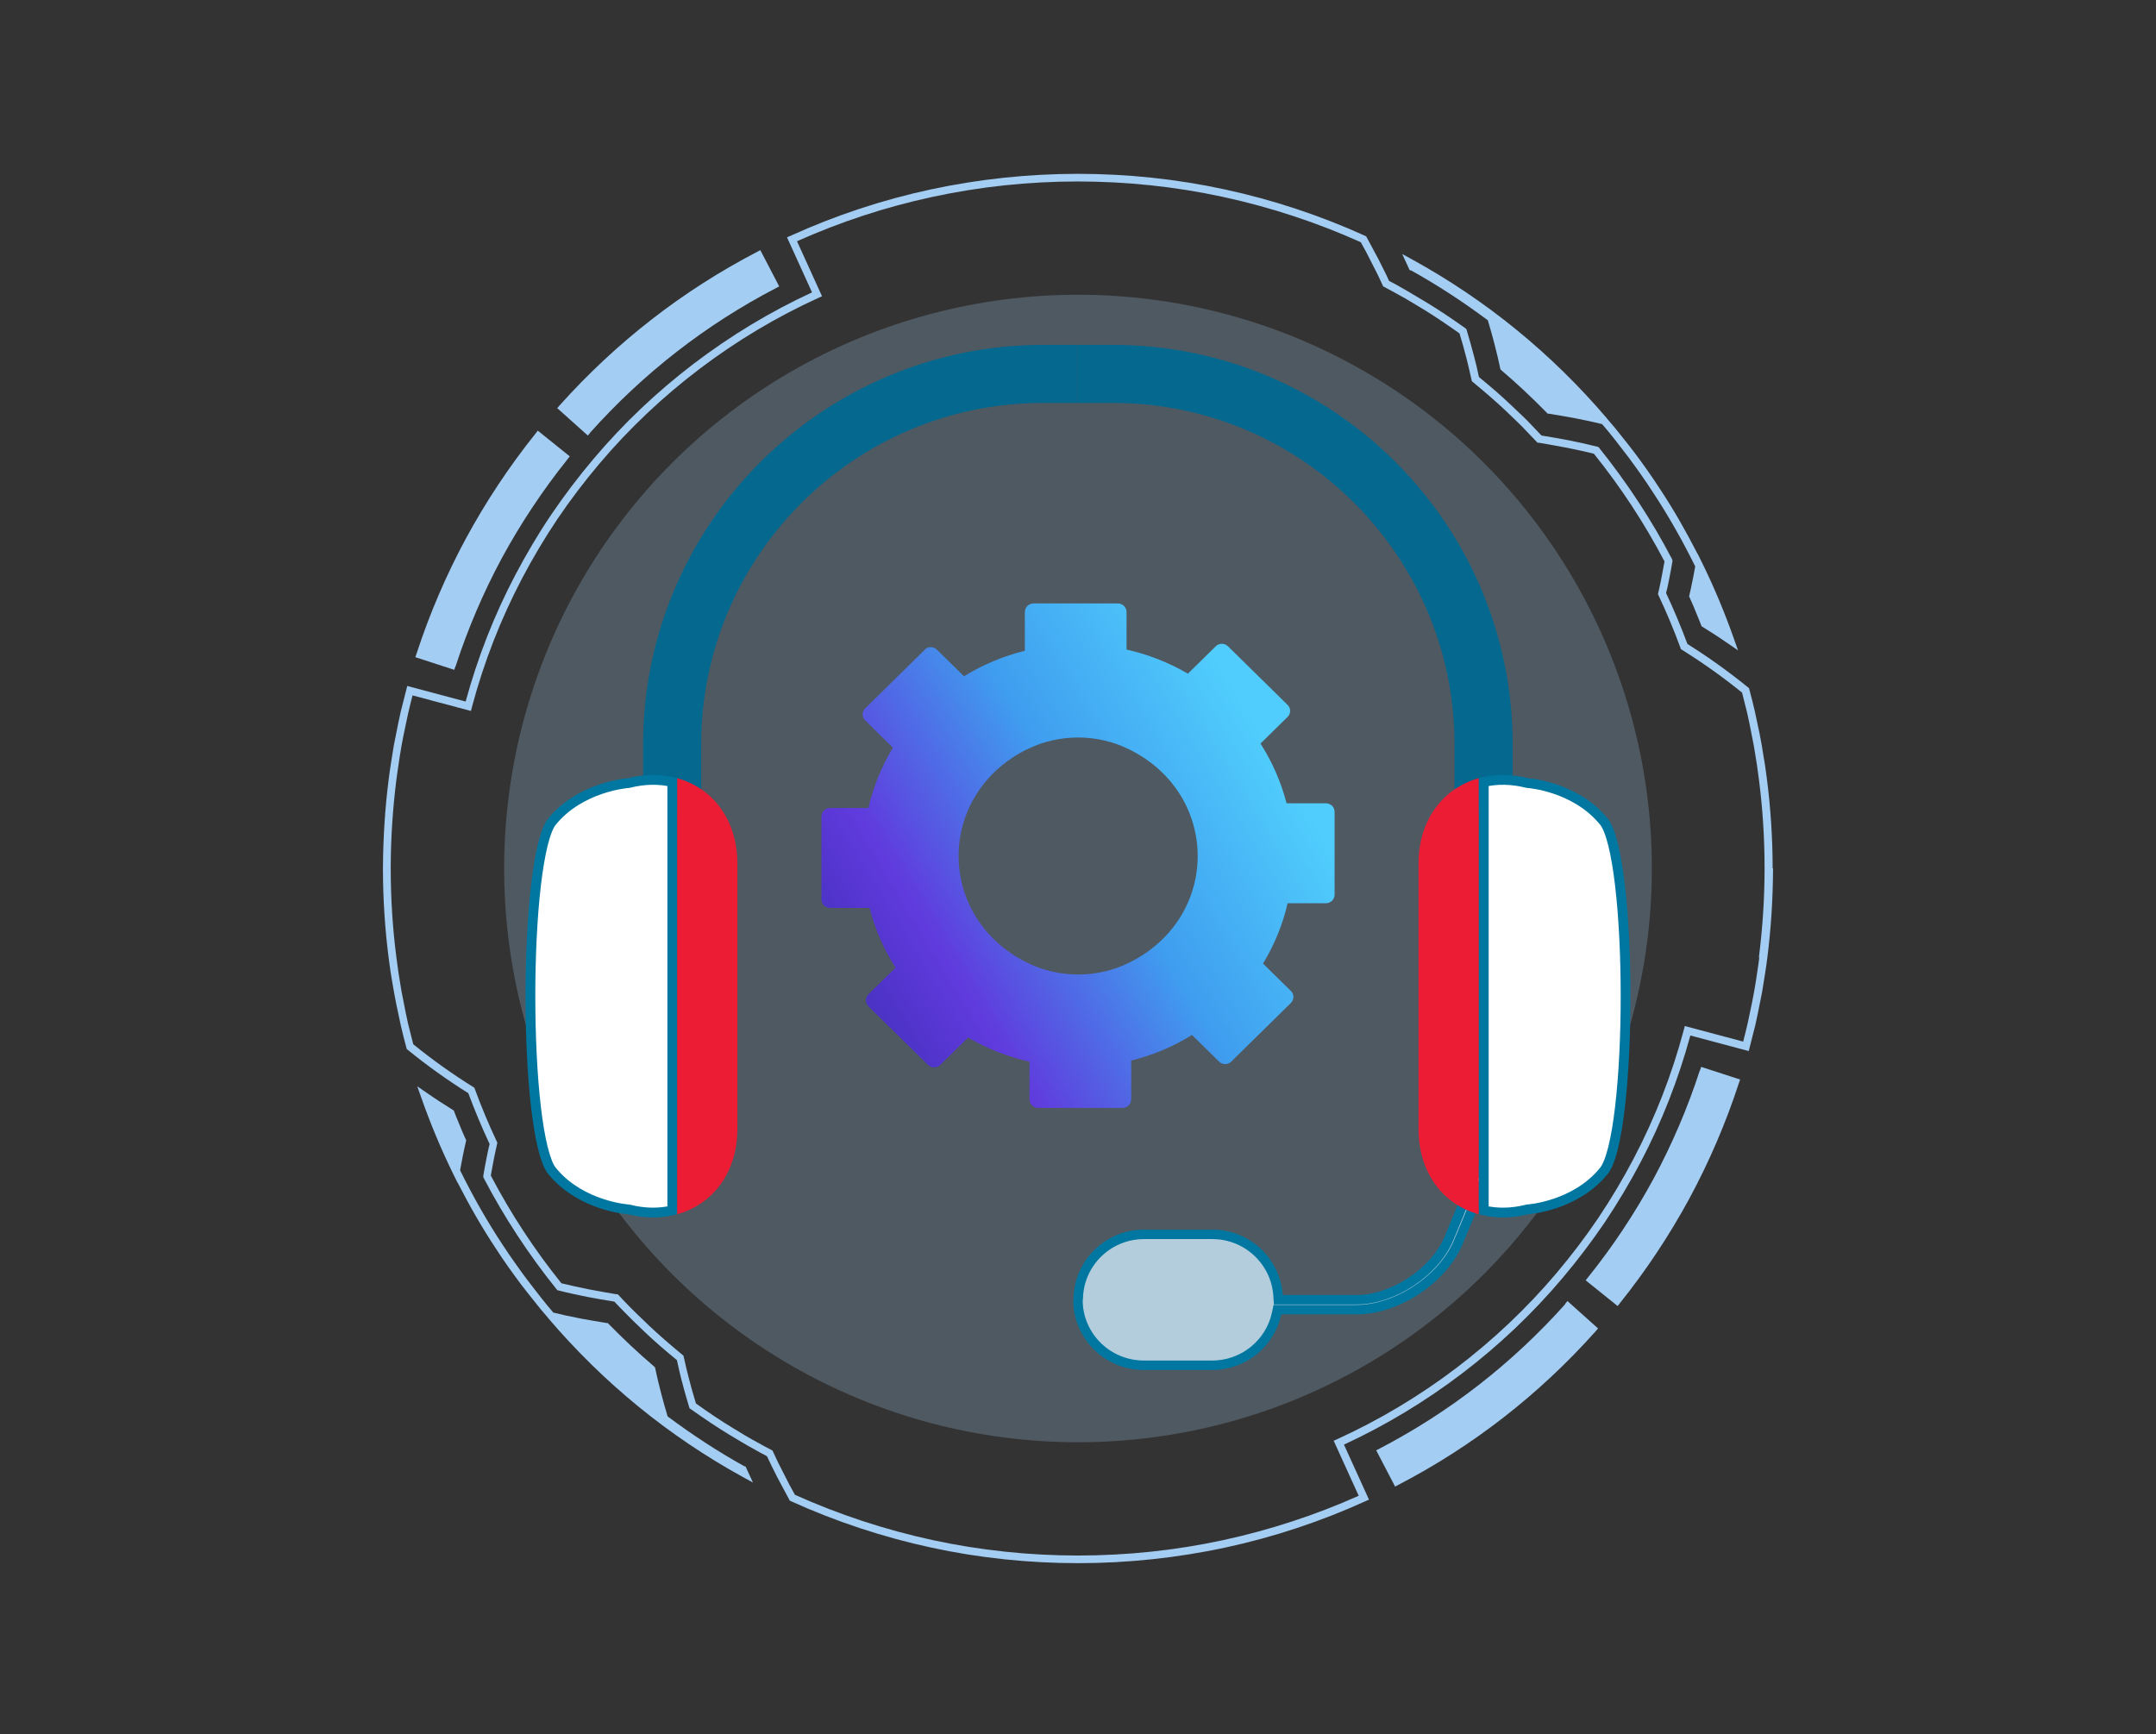
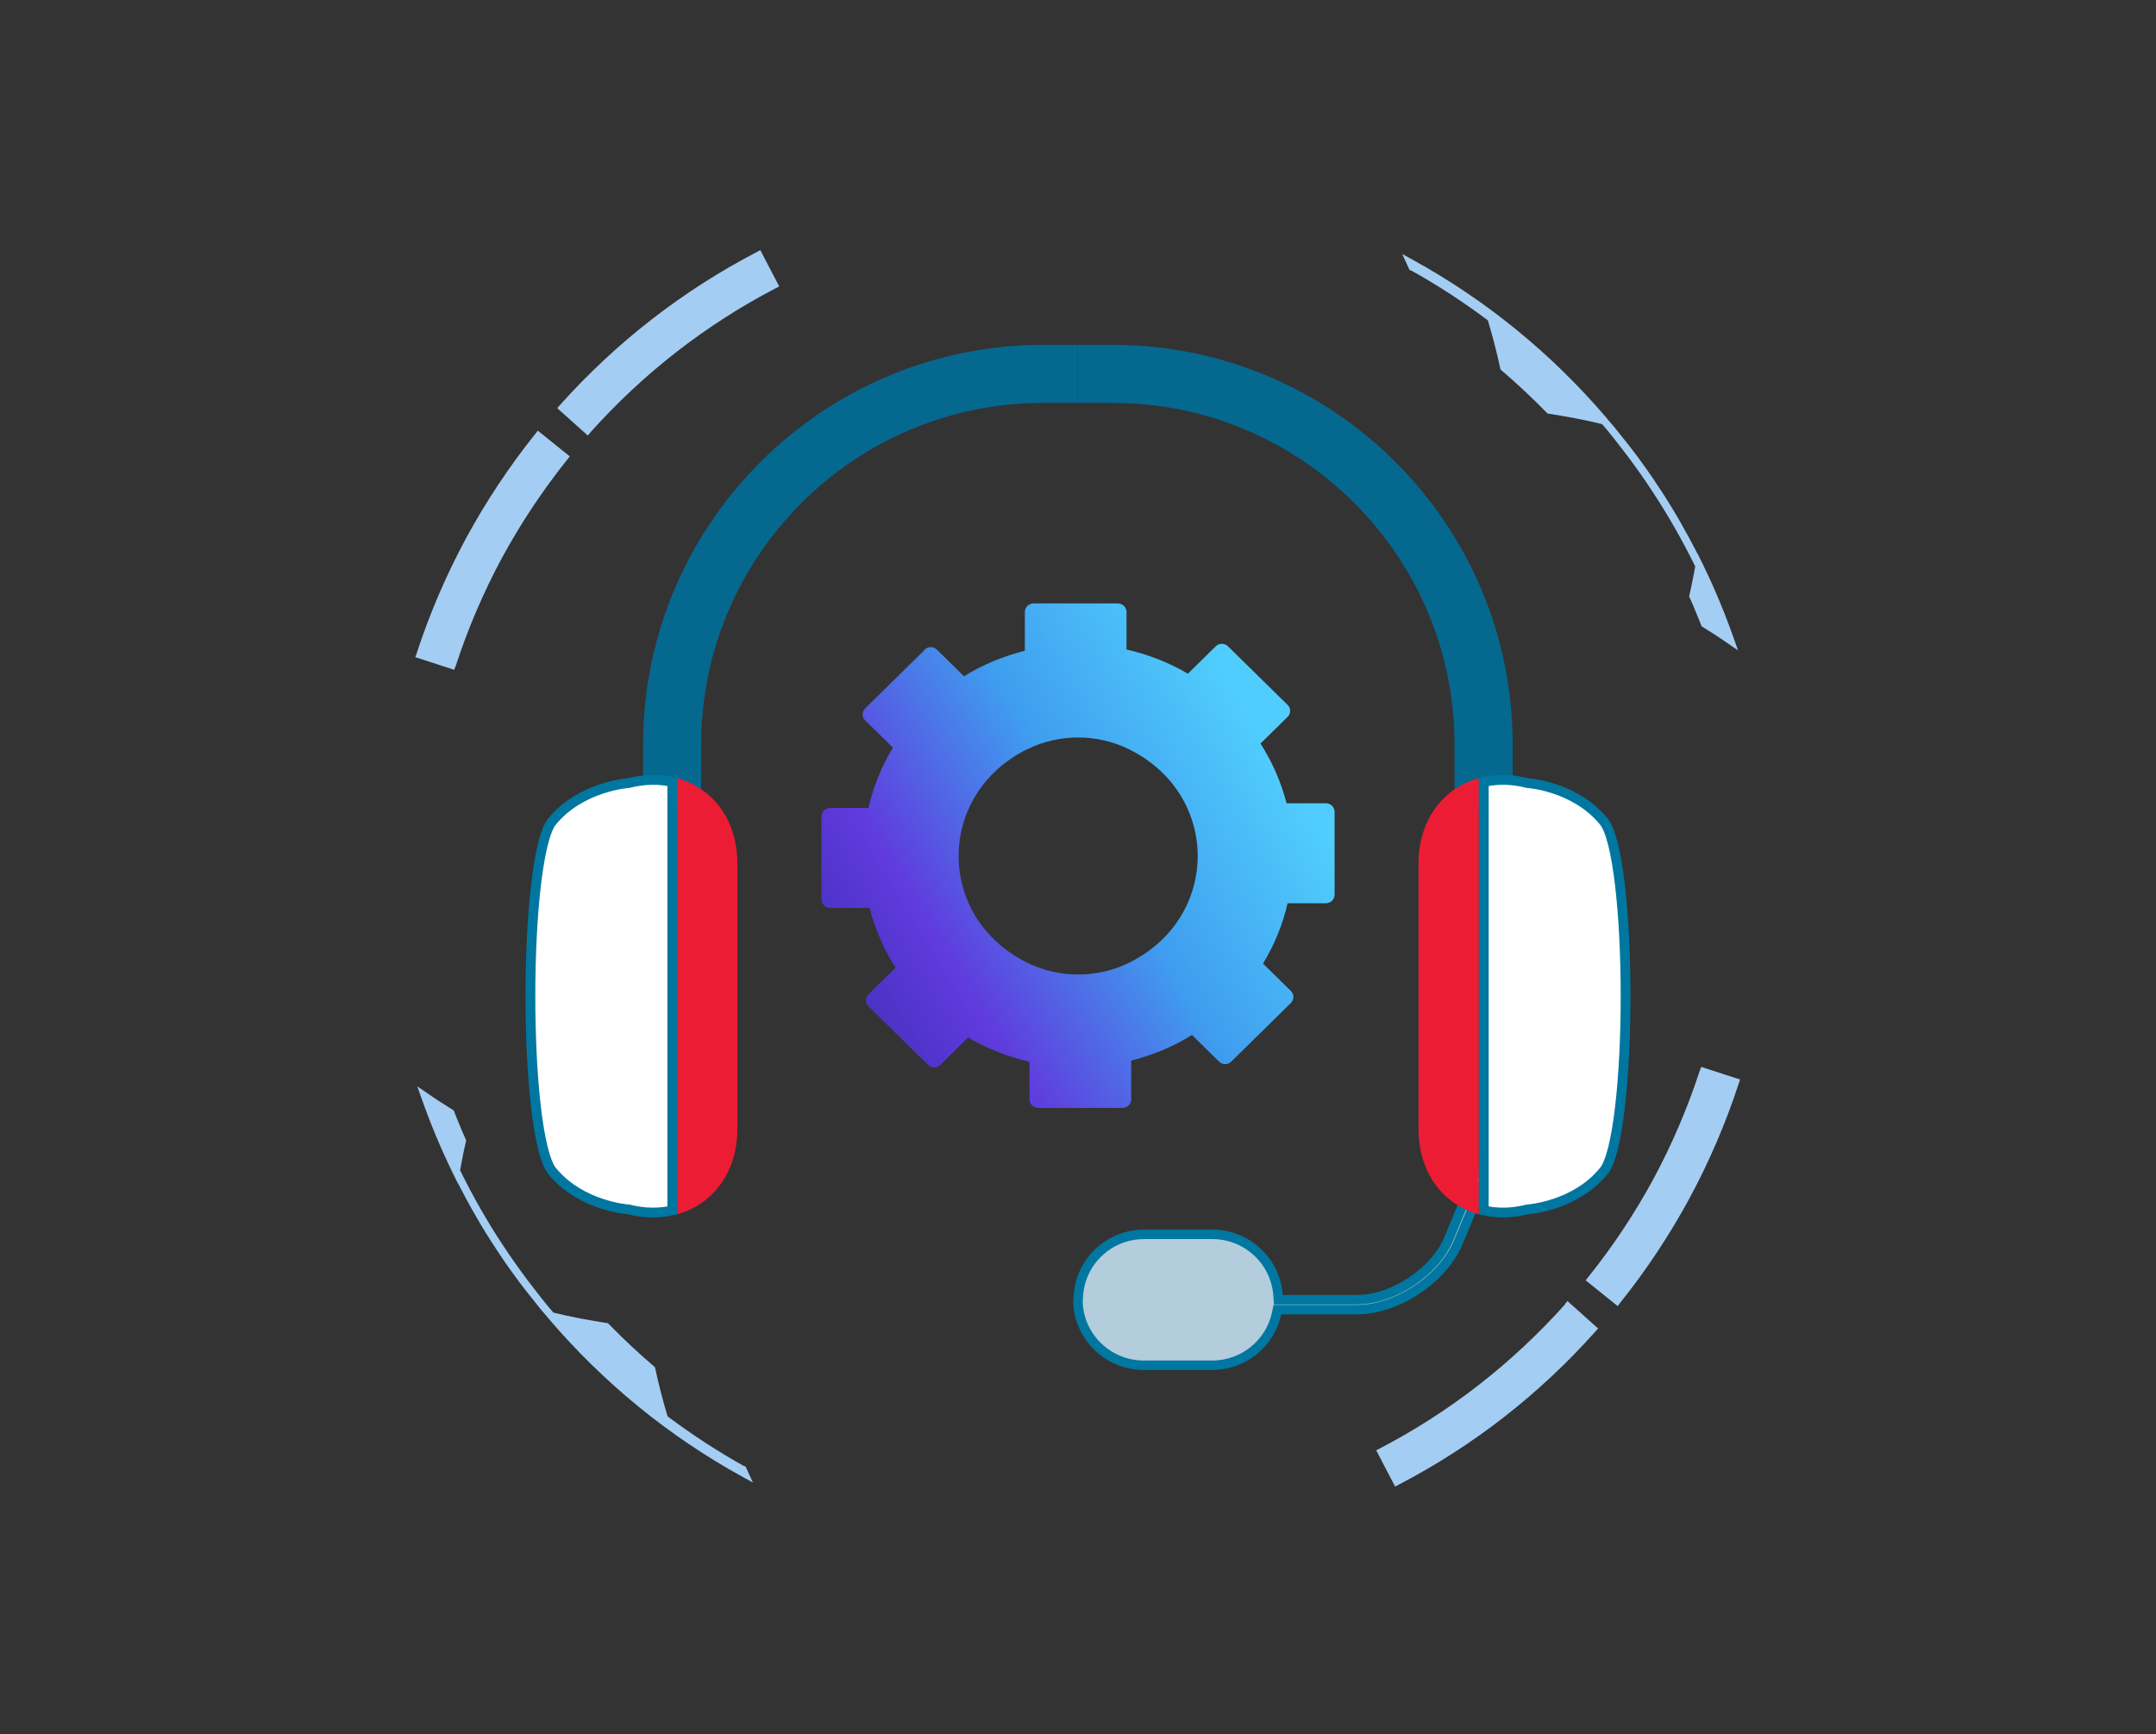
<svg xmlns="http://www.w3.org/2000/svg" width="220" height="177" viewBox="0 0 220 177" fill="none">
  <rect x="0" y="0" width="220" height="177" fill="#333333" stroke="none" />
-   <circle cx="110" cy="88.637" r="58.556" fill="#A4CDF3" fill-opacity="0.25" />
  <path d="M173.449 109.253C172.201 113.096 170.598 116.826 168.712 120.33C166.797 123.861 164.556 127.237 162.046 130.358L161.805 130.67L165.067 133.293L165.308 132.981C167.974 129.648 170.357 126.06 172.386 122.315C174.4 118.585 176.102 114.628 177.435 110.543L177.562 110.174L173.591 108.884L173.463 109.253H173.449Z" fill="#A4CDF3" />
  <path d="M159.72 133.096C154.287 139.167 147.919 144.117 140.785 147.833L140.43 148.017L142.359 151.719L142.7 151.535C150.288 147.592 157.053 142.33 162.812 135.876L163.067 135.578L159.947 132.784L159.691 133.082L159.72 133.096Z" fill="#A4CDF3" />
  <path d="M76.01 149.675C73.343 148.2 70.691 146.47 68.124 144.555C67.882 143.732 67.655 142.966 67.457 142.172L67.145 140.924L66.833 139.534L66.734 139.449C65.131 138.087 63.585 136.626 62.11 135.123L62.01 135.024H61.883C61.003 134.882 60.152 134.726 59.259 134.57L59.131 134.541C58.677 134.456 58.209 134.357 57.741 134.258L56.465 133.96L55.841 133.222L55.146 132.357L53.798 130.612C53.018 129.563 52.11 128.301 51.259 126.996C49.713 124.655 48.267 122.117 46.948 119.436C47.019 119.067 47.089 118.684 47.16 118.315L47.217 118.018C47.316 117.535 47.416 117.011 47.543 116.5L47.572 116.372L47.515 116.259C47.444 116.103 47.373 115.933 47.302 115.777C47.175 115.479 47.033 115.181 46.919 114.869L46.721 114.387C46.593 114.075 46.465 113.777 46.352 113.465L46.309 113.337L46.196 113.266C45.756 112.997 45.316 112.713 44.877 112.429C44.522 112.202 44.196 111.975 43.841 111.734L42.579 110.869L42.976 111.99C43.926 114.699 45.005 117.266 46.167 119.649L46.706 120.741V120.712C47.912 123.067 49.203 125.322 50.579 127.393C51.43 128.726 52.352 129.988 53.146 131.052L53.827 131.932L55.174 133.619L55.926 134.499V134.527H55.94C61.585 141.151 68.265 146.597 75.797 150.739L76.832 151.306L76.08 149.675L75.967 149.618L76.01 149.675Z" fill="#A4CDF3" />
-   <path d="M180.882 88.616C180.882 85.481 180.669 82.389 180.286 79.411L180.201 78.787C180.13 78.248 180.045 77.68 179.946 77.141L179.761 76.007L179.549 74.872L179.066 72.603L178.797 71.482L178.471 70.234L178.371 70.149C176.371 68.532 174.301 67.043 172.187 65.724C171.535 63.979 170.812 62.235 170.017 60.547V60.49C170.074 60.277 170.131 60.05 170.173 59.838L170.343 59.001C170.457 58.391 170.57 57.852 170.656 57.299V57.171L170.613 57.058C168.528 53.058 166.018 49.243 163.181 45.711L163.096 45.612L162.968 45.583C161.961 45.328 160.911 45.101 160.046 44.931C159.068 44.746 158.188 44.59 157.295 44.449C156.912 44.037 156.515 43.626 156.132 43.229L155.834 42.917C155.664 42.747 155.493 42.576 155.309 42.406L154.203 41.357C153.238 40.435 152.16 39.499 150.912 38.477L150.671 37.385C150.586 37.045 150.501 36.705 150.416 36.378L150.359 36.166C150.146 35.315 149.891 34.478 149.664 33.698L149.621 33.57L149.508 33.485C148.033 32.435 146.813 31.627 145.65 30.918L144.317 30.123C144.09 29.996 143.877 29.868 143.65 29.726L143.182 29.457C142.714 29.187 142.232 28.918 141.735 28.662L141.693 28.563C141.551 28.251 141.409 27.939 141.253 27.641L140.686 26.507L139.409 24.124L139.296 24.067C134.729 21.996 129.906 20.393 124.971 19.33C120.063 18.266 115.028 17.741 109.979 17.741C104.929 17.741 99.88 18.28 94.987 19.33C90.037 20.393 85.214 21.996 80.662 24.067L80.307 24.223L82.86 29.84C74.336 33.783 66.634 39.64 60.578 46.817C59.018 48.661 57.571 50.576 56.252 52.519C54.919 54.49 53.699 56.561 52.593 58.66C50.451 62.731 48.749 67.071 47.515 71.596L41.558 70.007L40.891 72.631L40.65 73.752L40.196 76.021L40.012 77.156C39.913 77.709 39.842 78.276 39.757 78.815L39.671 79.453C39.288 82.432 39.09 85.524 39.076 88.658C39.076 91.779 39.288 94.885 39.671 97.864L39.757 98.488C39.827 99.026 39.913 99.594 40.012 100.147L40.21 101.282L40.423 102.416L40.905 104.686L41.175 105.806L41.501 107.054L41.6 107.139C43.586 108.756 45.671 110.246 47.784 111.565C48.437 113.309 49.16 115.054 49.954 116.742V116.798C49.898 117.011 49.841 117.224 49.798 117.451L49.628 118.288C49.515 118.898 49.401 119.437 49.316 119.99V120.117L49.359 120.231C51.444 124.231 53.954 128.046 56.791 131.578L56.876 131.677L57.004 131.705C57.94 131.946 58.876 132.145 59.925 132.358C60.89 132.542 61.783 132.698 62.691 132.84C63.074 133.251 63.471 133.663 63.854 134.045L64.166 134.357C64.336 134.528 64.521 134.712 64.691 134.882L65.783 135.932C66.748 136.854 67.826 137.79 69.074 138.811L69.315 139.903C69.4 140.244 69.485 140.584 69.57 140.939L69.627 141.137C69.84 142.002 70.109 142.868 70.322 143.605L70.364 143.733L70.478 143.804C71.953 144.853 73.173 145.662 74.336 146.371L75.683 147.179C75.896 147.307 76.109 147.435 76.336 147.562L76.804 147.818C77.272 148.087 77.754 148.357 78.25 148.612L78.293 148.683C78.435 148.995 78.591 149.321 78.747 149.633L79.314 150.768L80.591 153.151L80.704 153.207C85.271 155.278 90.094 156.881 95.029 157.945C99.937 159.008 104.972 159.533 110.021 159.533C115.071 159.533 120.106 158.994 125.013 157.945C129.963 156.881 134.786 155.278 139.338 153.207L139.693 153.051L137.14 147.435C145.664 143.492 153.366 137.634 159.422 130.457C160.982 128.613 162.429 126.698 163.748 124.755C165.067 122.784 166.301 120.713 167.408 118.614C169.549 114.543 171.251 110.203 172.485 105.679L178.442 107.267L179.109 104.643L179.35 103.523L179.804 101.253L179.988 100.119C180.087 99.566 180.158 99.012 180.244 98.459L180.329 97.821C180.712 94.842 180.91 91.75 180.924 88.616H180.882ZM179.52 97.722L179.435 98.36C179.364 98.899 179.279 99.452 179.194 99.991L179.01 101.111L178.797 102.232L178.329 104.459L178.059 105.579L177.875 106.303L171.918 104.714L171.819 105.097C170.599 109.692 168.868 114.118 166.698 118.245C165.606 120.33 164.386 122.372 163.082 124.316C161.791 126.23 160.344 128.131 158.812 129.946C152.742 137.123 145.012 142.981 136.445 146.881L136.09 147.038L138.643 152.654C134.232 154.626 129.594 156.143 124.829 157.179C119.978 158.228 114.985 158.753 110.007 158.753C105.015 158.753 100.022 158.228 95.171 157.179C90.32 156.129 85.597 154.569 81.115 152.555L80.562 151.548L79.413 149.293C79.257 148.981 79.116 148.669 78.974 148.357L78.818 148.03L78.704 147.974C78.179 147.704 77.669 147.42 77.158 147.137L76.69 146.881C76.477 146.754 76.265 146.64 76.052 146.513L74.719 145.704C73.598 145.023 72.421 144.243 71.017 143.236C70.804 142.527 70.563 141.733 70.364 140.924L70.308 140.726C70.222 140.385 70.137 140.045 70.052 139.719L69.74 138.357L69.641 138.272C68.365 137.223 67.272 136.272 66.279 135.336L65.202 134.301C65.031 134.131 64.847 133.96 64.677 133.79L64.365 133.478C63.953 133.053 63.528 132.627 63.131 132.187L63.032 132.088H62.89C61.954 131.932 61.032 131.762 60.039 131.578C59.06 131.379 58.167 131.18 57.287 130.968C54.536 127.549 52.11 123.848 50.082 119.975C50.167 119.465 50.266 118.968 50.366 118.429L50.536 117.593C50.578 117.38 50.635 117.167 50.678 116.954L50.749 116.628L50.692 116.501C49.869 114.756 49.118 112.955 48.451 111.139L48.408 111.012L48.295 110.941C46.196 109.636 44.139 108.175 42.168 106.572L41.643 104.487L41.402 103.367L40.962 101.126L40.778 99.991C40.678 99.452 40.608 98.899 40.537 98.36L40.452 97.736C40.069 94.786 39.87 91.722 39.87 88.63C39.87 85.538 40.083 82.475 40.452 79.538L40.537 78.914C40.608 78.375 40.693 77.822 40.778 77.283L40.962 76.163L41.175 75.042L41.643 72.816L41.912 71.695L42.097 70.972L48.054 72.56L48.153 72.177C49.373 67.582 51.103 63.157 53.273 59.029C54.365 56.958 55.571 54.916 56.89 52.959C58.181 51.044 59.627 49.143 61.159 47.328C67.23 40.151 74.96 34.293 83.527 30.393L83.881 30.237L81.328 24.62C85.739 22.649 90.377 21.117 95.143 20.096C99.994 19.046 104.986 18.521 109.979 18.521C114.971 18.521 119.964 19.046 124.8 20.096C129.651 21.145 134.374 22.705 138.856 24.719L139.409 25.727L140.558 27.982C140.7 28.279 140.842 28.591 140.984 28.889L141.14 29.23L141.253 29.287C141.764 29.556 142.289 29.84 142.785 30.123L143.253 30.379C143.466 30.506 143.693 30.634 143.906 30.762L145.225 31.556C146.345 32.237 147.522 33.031 148.926 34.024C149.153 34.761 149.38 35.541 149.579 36.336L149.636 36.548C149.721 36.875 149.806 37.215 149.877 37.541L150.189 38.903L150.288 38.988C151.565 40.038 152.657 40.988 153.65 41.924L154.742 42.974C154.912 43.144 155.082 43.3 155.252 43.47L155.55 43.782C155.961 44.208 156.387 44.647 156.798 45.087L156.898 45.186H157.039C157.976 45.342 158.883 45.512 159.89 45.697C160.699 45.867 161.692 46.066 162.642 46.307C165.393 49.725 167.819 53.427 169.847 57.299C169.762 57.809 169.663 58.306 169.563 58.845L169.393 59.682C169.351 59.894 169.294 60.107 169.251 60.32L169.18 60.632L169.237 60.76C170.06 62.504 170.812 64.305 171.478 66.121L171.521 66.249L171.634 66.32C173.719 67.624 175.79 69.085 177.761 70.688L178.286 72.773L178.527 73.894L178.967 76.134L179.151 77.269C179.251 77.808 179.322 78.361 179.393 78.9L179.478 79.524C179.861 82.474 180.059 85.524 180.059 88.63C180.059 91.722 179.846 94.786 179.478 97.722H179.52Z" fill="#A4CDF3" />
  <path d="M46.494 67.992C47.742 64.148 49.344 60.418 51.231 56.915C53.146 53.397 55.387 50.022 57.897 46.887L58.138 46.575L54.876 43.951L54.635 44.263C51.968 47.596 49.586 51.185 47.557 54.929C45.543 58.659 43.841 62.617 42.508 66.701L42.38 67.07L46.352 68.361L46.479 67.992H46.494Z" fill="#A4CDF3" />
  <path d="M60.223 44.151C65.655 38.081 72.023 33.131 79.158 29.415L79.512 29.23L77.583 25.528L77.243 25.713C69.655 29.656 62.889 34.918 57.117 41.357L56.861 41.655L59.982 44.449L60.237 44.151H60.223Z" fill="#A4CDF3" />
  <path d="M143.934 27.569C146.601 29.044 149.253 30.775 151.82 32.689C152.061 33.512 152.288 34.278 152.487 35.072L152.799 36.32L153.111 37.71L153.21 37.795C154.813 39.157 156.359 40.618 157.834 42.121L157.933 42.221H158.061C158.94 42.362 159.791 42.519 160.685 42.675L160.812 42.703C161.266 42.788 161.734 42.887 162.202 42.986L163.479 43.284L164.103 44.022L164.798 44.887L166.145 46.632C166.925 47.681 167.833 48.944 168.67 50.248C170.216 52.589 171.663 55.128 172.982 57.808C172.911 58.191 172.84 58.56 172.769 58.943L172.712 59.227C172.613 59.737 172.499 60.234 172.386 60.744L172.358 60.872L172.414 60.985C172.485 61.141 172.556 61.312 172.627 61.468C172.755 61.765 172.897 62.063 173.01 62.375L173.209 62.858C173.336 63.17 173.464 63.467 173.577 63.779L173.62 63.907L173.733 63.978C174.173 64.248 174.613 64.531 175.052 64.815C175.407 65.042 175.733 65.269 176.088 65.51L177.35 66.375L176.953 65.254C176.003 62.545 174.925 59.978 173.762 57.596L173.223 56.503V56.532C172.017 54.177 170.727 51.922 169.351 49.851C168.5 48.532 167.578 47.256 166.784 46.192L166.103 45.313L164.755 43.625L163.989 42.731V42.703H163.975C158.33 36.079 151.65 30.633 144.118 26.491L143.083 25.924L143.835 27.555L143.948 27.612L143.934 27.569Z" fill="#A4CDF3" />
  <g clip-path="url(#clip0_3344_103885)">
    <path d="M151.787 119.42C151.74 119.562 151.665 119.784 151.534 120.127C151.272 120.811 150.812 121.954 150.005 123.899L149.078 126.126L148.797 126.793C148.015 128.659 146.464 130.379 144.571 131.635C142.678 132.891 140.485 133.656 138.453 133.66H130.347L130.266 134.043C129.626 137.061 126.931 139.335 123.692 139.335H116.721C113.118 139.335 110.19 136.532 110.002 133.016V132.685L110.03 132.389L110.031 132.378V132.366C110.184 128.816 113.123 125.975 116.741 125.975H123.711C127.265 125.975 130.168 128.726 130.412 132.195L130.443 132.646H138.454C140.325 132.646 142.317 131.924 144.004 130.804C145.692 129.683 147.125 128.131 147.842 126.413L148.123 125.746L148.124 125.745C149.468 122.519 150.378 120.256 150.701 119.42H151.787Z" fill="#B3CDDD" stroke="#0077A0" stroke-width="0.967" />
  </g>
  <path d="M106.433 35.197C83.935 35.197 65.62 53.495 65.62 75.981V82.848H71.55V75.981C71.55 56.758 87.186 41.123 106.416 41.123H109.978V35.197H106.416H106.433Z" fill="#05688F" />
  <path d="M113.556 35.197H109.994V41.123H113.556C132.786 41.123 148.422 56.758 148.422 75.981V82.848H154.353V75.981C154.369 53.495 136.07 35.197 113.556 35.197Z" fill="#05688F" />
  <path d="M151.405 79.811C152.742 79.504 154.227 79.508 155.815 79.906L155.86 79.918L155.905 79.921H155.914C155.921 79.921 155.934 79.923 155.951 79.925C155.984 79.928 156.036 79.932 156.104 79.939C156.24 79.955 156.441 79.981 156.692 80.024C157.194 80.111 157.897 80.265 158.693 80.534C160.289 81.074 162.228 82.067 163.684 83.875C163.994 84.26 164.31 85.031 164.596 86.178C164.877 87.304 165.114 88.726 165.304 90.353C165.685 93.604 165.877 97.635 165.877 101.672C165.877 105.709 165.685 109.74 165.304 112.992C165.114 114.619 164.877 116.041 164.596 117.167C164.31 118.314 163.994 119.084 163.684 119.47L163.683 119.471C162.236 121.278 160.298 122.27 158.7 122.81C157.903 123.079 157.198 123.234 156.694 123.32C156.442 123.364 156.241 123.389 156.105 123.404C156.037 123.412 155.986 123.417 155.952 123.42C155.935 123.421 155.922 123.423 155.915 123.424H155.905L155.86 123.427L155.815 123.438C154.227 123.837 152.742 123.839 151.405 123.532V79.811Z" fill="white" stroke="#0077A0" />
  <path d="M144.746 88.14V115.205C144.746 119.67 147.245 122.933 150.889 123.923V79.422C147.262 80.428 144.746 83.676 144.746 88.14Z" fill="#ED1C35" />
  <path d="M64.189 79.906C65.777 79.508 67.262 79.504 68.6 79.811V123.532C67.262 123.839 65.777 123.837 64.189 123.438L64.144 123.427L64.1 123.424H64.09C64.082 123.423 64.07 123.421 64.053 123.42C64.019 123.417 63.967 123.412 63.899 123.404C63.763 123.389 63.561 123.364 63.31 123.32C62.806 123.234 62.1 123.079 61.303 122.81C59.802 122.303 58.001 121.4 56.582 119.799L56.304 119.47C55.995 119.084 55.682 118.313 55.398 117.167C55.118 116.041 54.882 114.619 54.692 112.992C54.313 109.74 54.123 105.709 54.123 101.672C54.123 97.635 54.313 93.604 54.692 90.353C54.882 88.726 55.118 87.304 55.398 86.178C55.682 85.032 55.995 84.262 56.304 83.876C57.759 82.076 59.702 81.083 61.303 80.541C62.101 80.271 62.807 80.115 63.312 80.027C63.563 79.984 63.764 79.956 63.9 79.94C63.968 79.933 64.021 79.928 64.055 79.925C64.072 79.923 64.084 79.921 64.092 79.921H64.101L64.145 79.918L64.189 79.906Z" fill="white" stroke="#0077A0" />
  <path d="M69.1 79.422V123.923C72.727 122.917 75.243 119.67 75.243 115.205V88.14C75.243 83.676 72.727 80.412 69.1 79.422Z" fill="#ED1C35" />
  <path d="M94.365 66.314L88.283 72.294C87.936 72.636 87.936 73.192 88.283 73.521L91.112 76.303C89.942 78.237 89.106 80.323 88.617 82.46H84.708C84.219 82.46 83.821 82.852 83.821 83.333V91.792C83.821 92.272 84.219 92.664 84.708 92.664H88.733C89.273 94.788 90.16 96.849 91.382 98.759L88.617 101.477C88.27 101.819 88.27 102.375 88.617 102.704L94.7 108.684C95.047 109.026 95.613 109.026 95.947 108.684L98.789 105.89C100.756 107.041 102.878 107.862 105.051 108.356V112.199C105.051 112.68 105.45 113.072 105.939 113.072H114.541C115.03 113.072 115.429 112.68 115.429 112.199V108.242C117.589 107.698 119.698 106.838 121.627 105.624L124.392 108.343C124.739 108.684 125.305 108.684 125.639 108.343L131.721 102.362C132.068 102.021 132.068 101.465 131.721 101.136L128.879 98.341C130.05 96.407 130.898 94.333 131.387 92.184H135.296C135.785 92.184 136.183 91.792 136.183 91.311V82.852C136.183 82.372 135.785 81.98 135.296 81.98H131.284C130.731 79.856 129.844 77.795 128.622 75.885L131.387 73.167C131.734 72.826 131.734 72.269 131.387 71.941L125.305 65.96C124.957 65.618 124.392 65.618 124.057 65.96L121.215 68.754C119.248 67.604 117.126 66.782 114.953 66.289V62.457C114.953 61.977 114.554 61.585 114.066 61.585H105.463C104.974 61.585 104.576 61.977 104.576 62.457V66.415C102.415 66.959 100.306 67.819 98.365 69.02L95.6 66.301C95.253 65.96 94.687 65.96 94.353 66.301L94.365 66.314ZM104.794 76.48C108.035 74.874 111.918 74.861 115.172 76.454C124.533 81.032 124.572 93.638 115.21 98.253C111.97 99.859 108.073 99.859 104.82 98.253C95.497 93.65 95.484 81.108 104.781 76.48H104.794Z" fill="url(#paint0_linear_3344_103885)" />
  <defs>
    <linearGradient id="paint0_linear_3344_103885" x1="112.562" y1="170.275" x2="166.606" y2="137.607" gradientUnits="userSpaceOnUse">
      <stop stop-color="#29279D" />
      <stop offset="0.375" stop-color="#603ADD" />
      <stop offset="0.68" stop-color="#3F9DEF" />
      <stop offset="1" stop-color="#50CDFC" />
    </linearGradient>
    <clipPath id="clip0_3344_103885">
      <rect width="52.018" height="25.392" fill="white" transform="translate(100.307 116.683)" />
    </clipPath>
  </defs>
</svg>